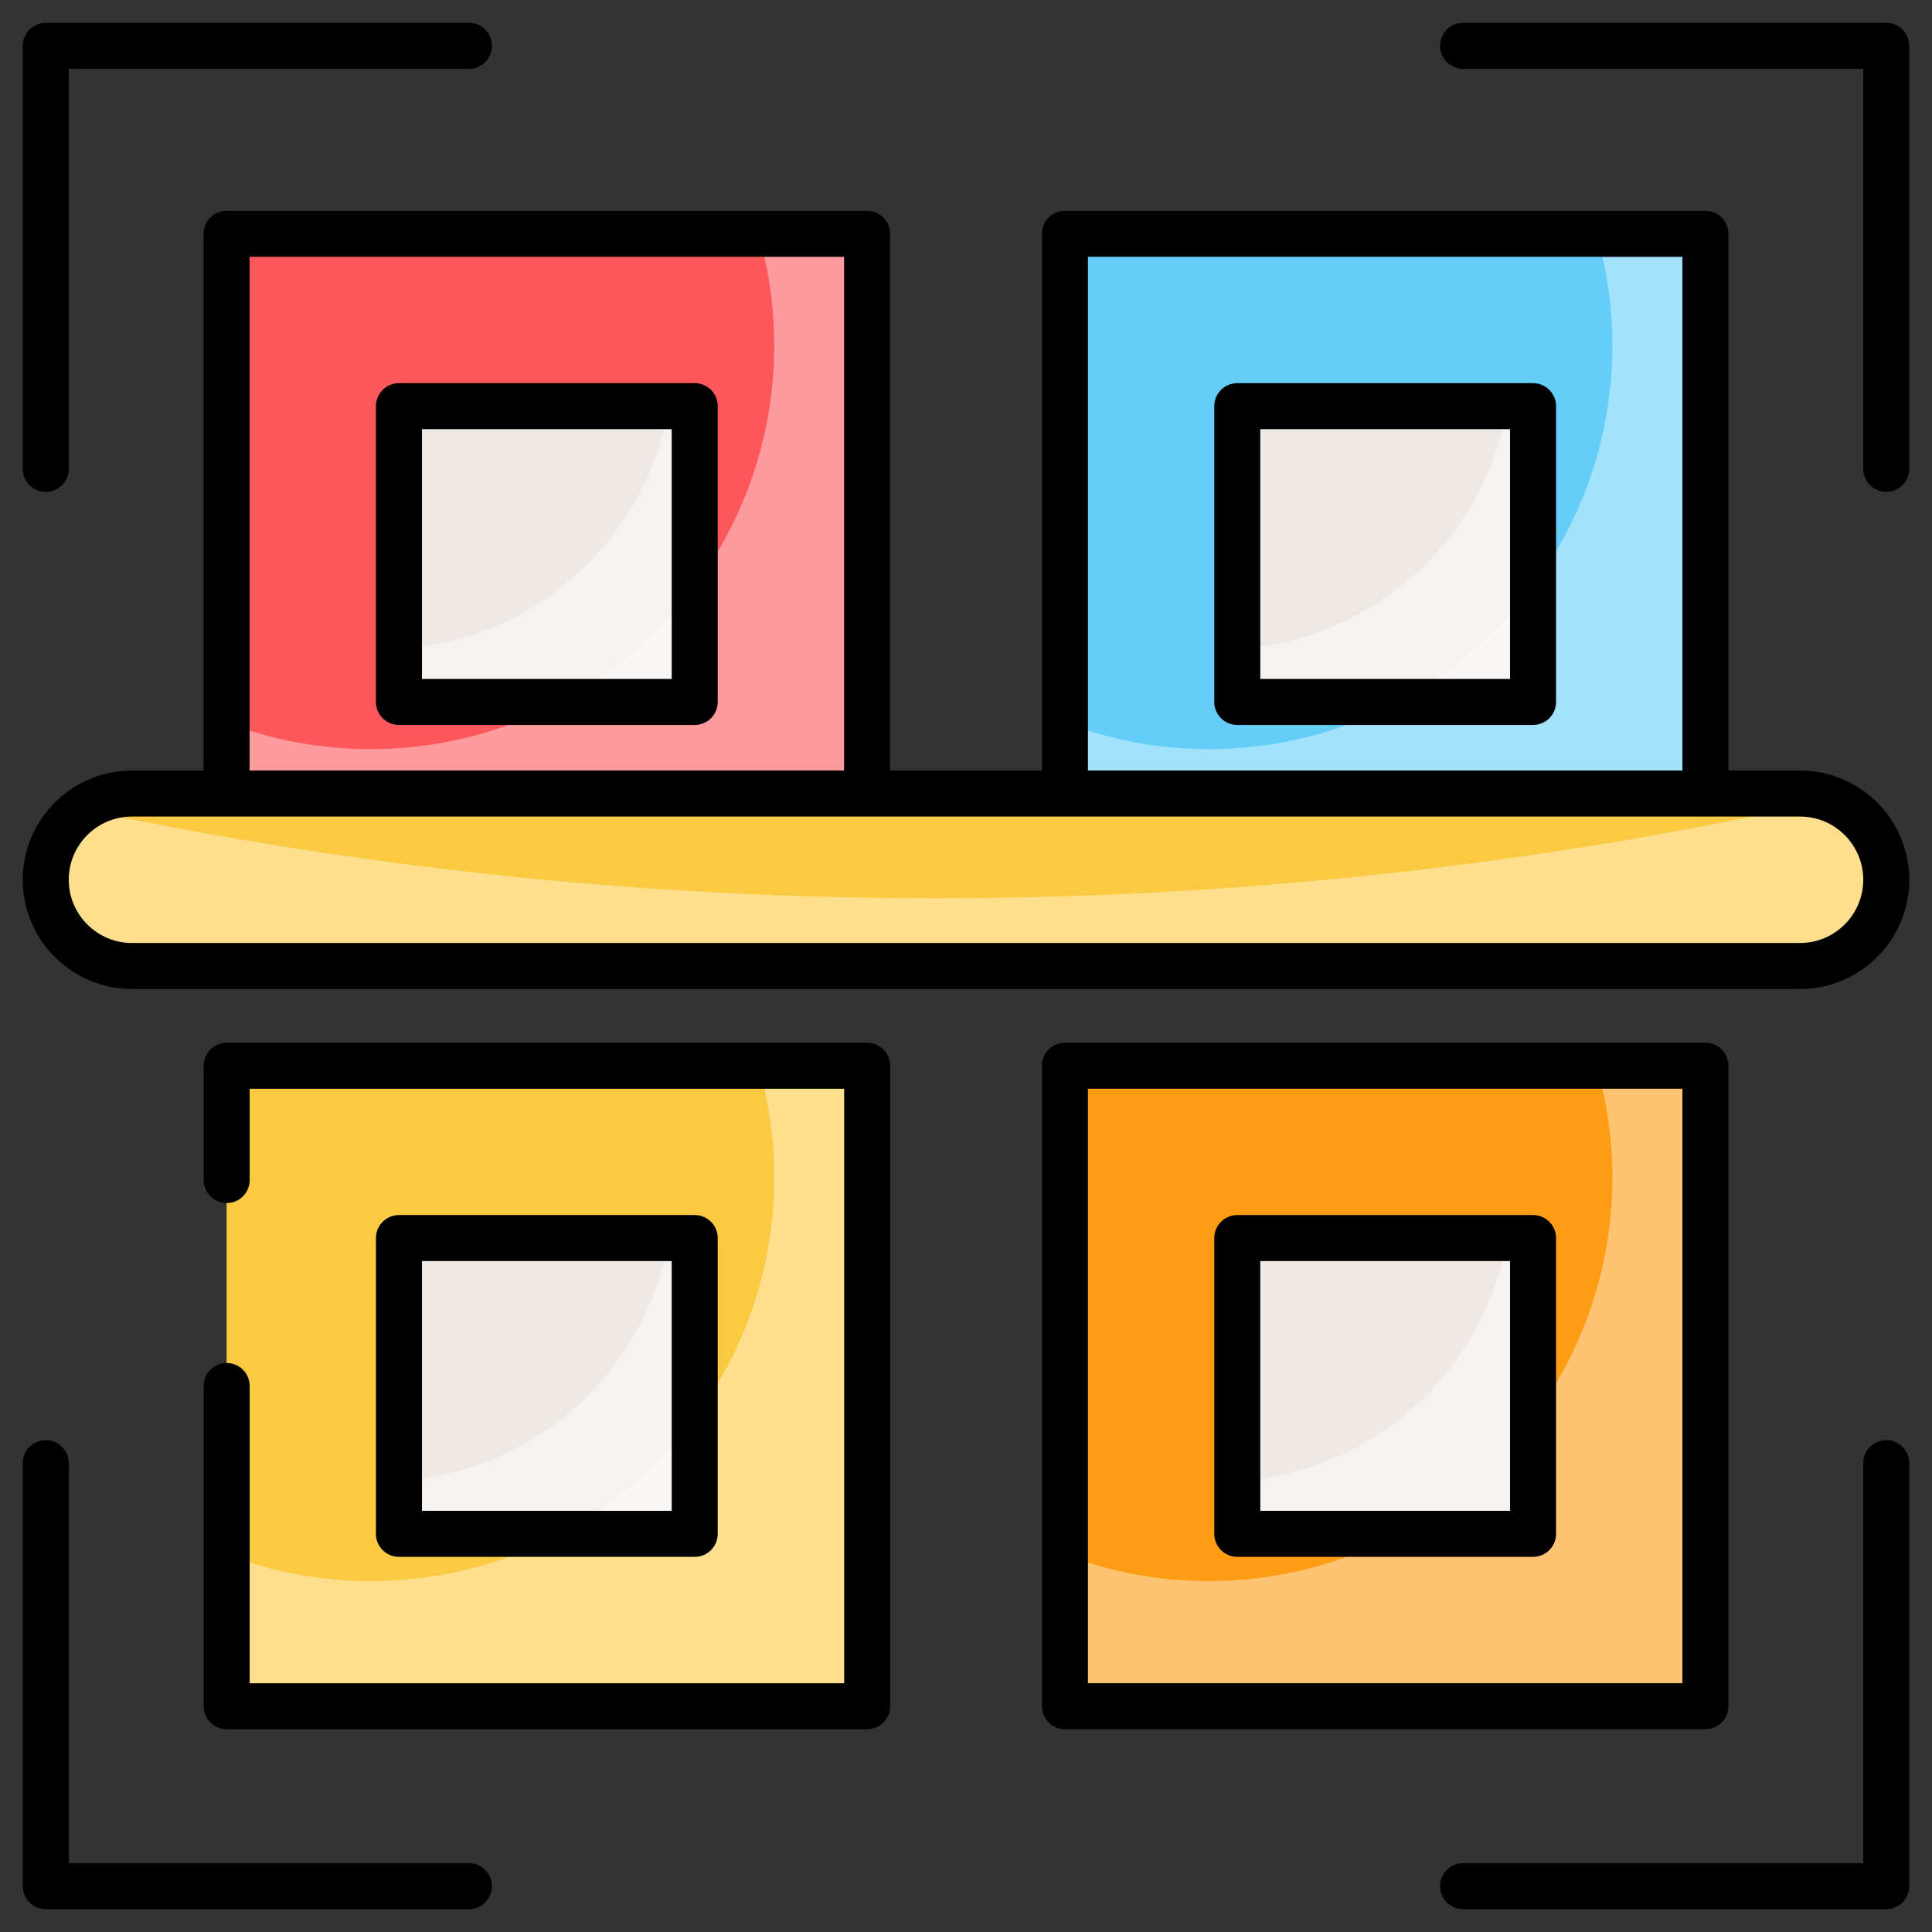
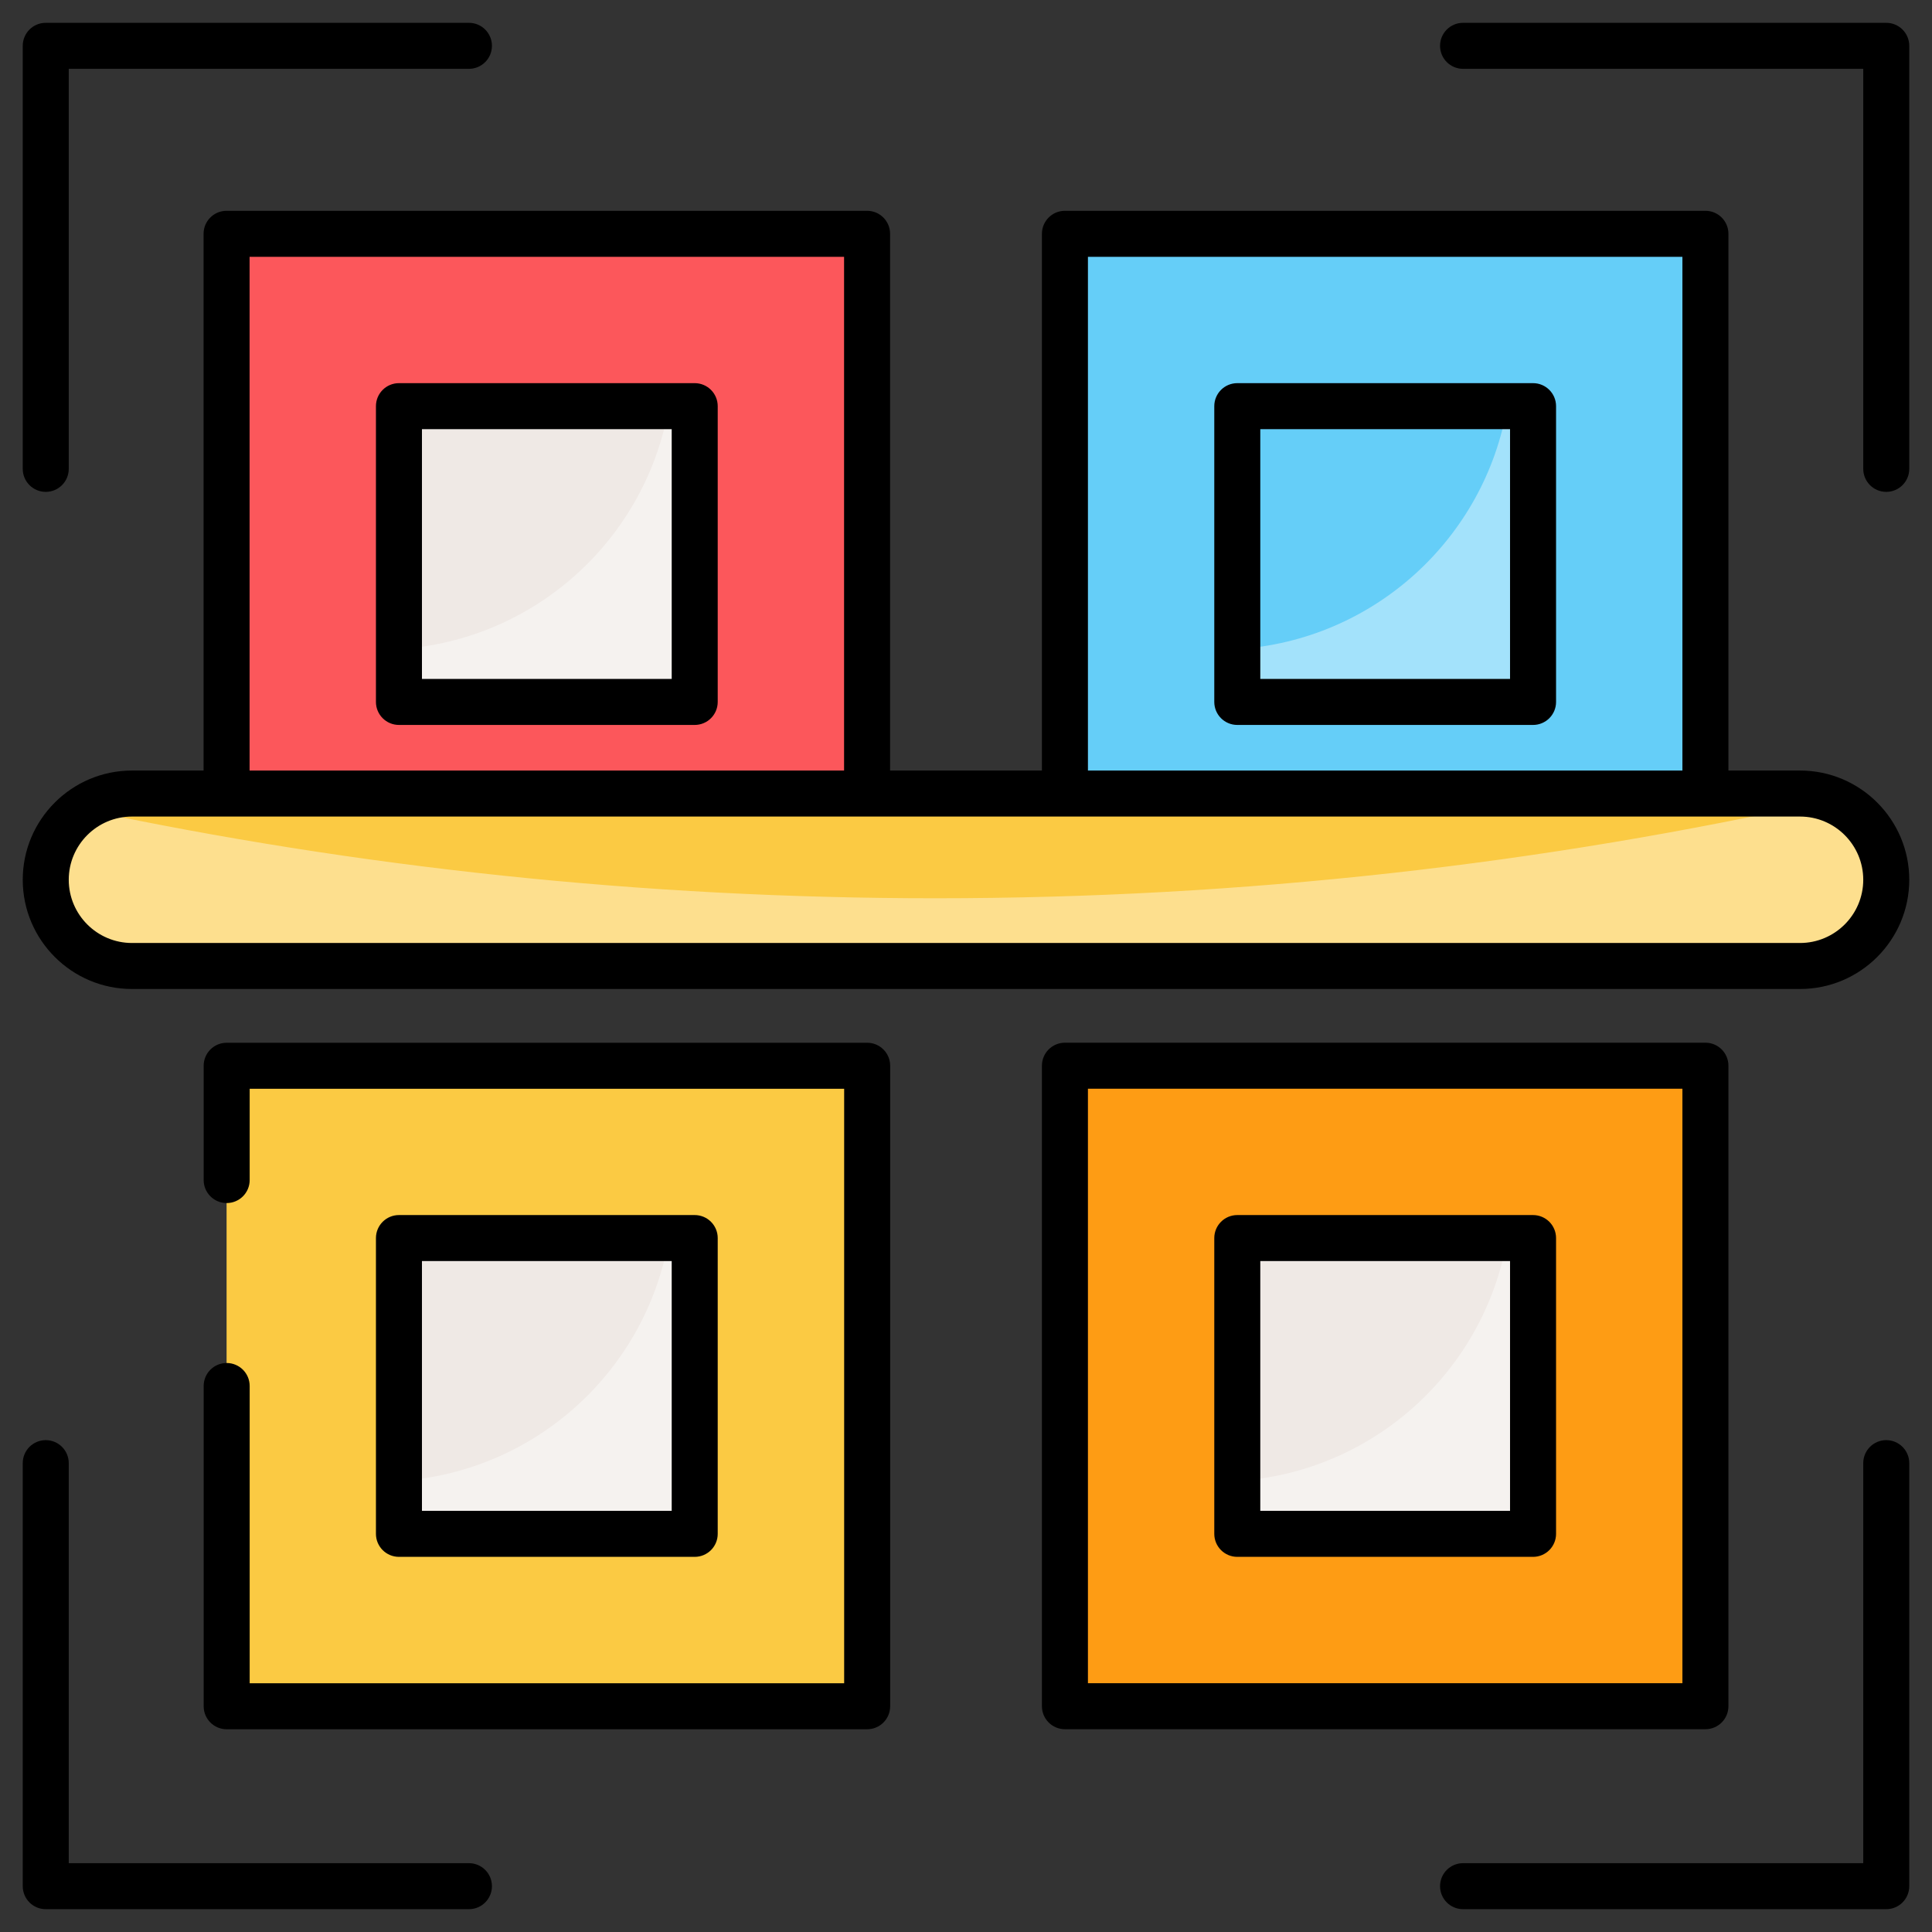
<svg xmlns="http://www.w3.org/2000/svg" enable-background="new 0 0 512 512" viewBox="0 0 512 512" id="qr-code">
  <rect x="0" y="0" width="512" height="512" fill="#333333" stroke="none" />
  <g>
    <g>
      <rect width="169.737" height="169.737" x="60.047" y="61.959" fill="#fc575b" />
      <rect width="78.382" height="78.384" x="105.725" y="107.635" fill="#efe9e5" />
      <rect width="169.737" height="169.737" x="60.047" y="282.424" fill="#fbca43" />
      <rect width="78.382" height="78.384" x="105.725" y="328.101" fill="#efe9e5" />
      <rect width="169.737" height="169.737" x="282.216" y="61.959" fill="#65cef8" />
-       <rect width="78.382" height="78.384" x="327.894" y="107.635" fill="#efe9e5" />
      <rect width="169.737" height="169.737" x="282.216" y="282.424" fill="#fe9c14" />
-       <path fill="#fff" d="M451.931 282.436v169.738H282.193v-40.191c11.852 4.536 24.729 7.024 38.142 7.024 59.067 0 106.964-47.897 106.964-106.964 0-10.292-1.463-20.193-4.195-29.607H451.931zM451.931 61.958v169.738H282.193v-40.191c11.852 4.536 24.729 7.024 38.142 7.024 59.067 0 106.964-47.897 106.964-106.964 0-10.292-1.463-20.193-4.195-29.607H451.931zM229.808 282.436v169.738H60.07v-40.191c11.852 4.536 24.729 7.024 38.142 7.024 59.067 0 106.964-47.897 106.964-106.964 0-10.292-1.463-20.193-4.195-29.607H229.808zM229.808 61.958v169.738H60.07v-40.191c11.852 4.536 24.729 7.024 38.142 7.024 59.067 0 106.964-47.897 106.964-106.964 0-10.292-1.463-20.193-4.195-29.607H229.808z" opacity=".4" />
      <rect width="78.382" height="78.384" x="327.894" y="328.101" fill="#efe9e5" />
      <path fill="#fff" d="M406.277 328.089v78.382h-78.382v-13.998c36.191-2.292 65.603-29.314 71.554-64.383H406.277zM406.277 107.637v78.382h-78.382V172.02c36.191-2.292 65.603-29.314 71.554-64.383H406.277zM184.107 328.089v78.382h-78.382v-13.998c36.191-2.292 65.603-29.314 71.554-64.383H184.107zM184.107 107.637v78.382h-78.382V172.02c36.191-2.292 65.603-29.314 71.554-64.383H184.107z" opacity=".4" />
      <path fill="#fbca43" d="M499.877,233.148L499.877,233.148c0,12.62-10.231,22.851-22.851,22.851H34.975    c-12.62,0-22.851-10.231-22.851-22.851v0c0-12.62,10.231-22.851,22.851-22.851h442.051    C489.646,210.297,499.877,220.528,499.877,233.148z" />
      <path fill="#fff" d="M499.877,233.124v0.049c0,12.584-10.243,22.827-22.827,22.827H34.951    c-12.584,0-22.827-10.243-22.827-22.827v-0.049c0-7.755,3.853-14.584,9.755-18.681C94.798,229.905,170.4,238.05,247.904,238.05    c81.552,0,161.056-9.024,237.438-26.144C493.829,215.175,499.877,223.466,499.877,233.124z" opacity=".4" />
      <path d="M12.123 130.35c3.368 0 6.097-2.729 6.097-6.097V18.241h106.053c3.368 0 6.097-2.729 6.097-6.097s-2.729-6.097-6.097-6.097H12.123c-3.368 0-6.097 2.729-6.097 6.097v112.109C6.027 127.621 8.756 130.35 12.123 130.35zM12.123 505.953h112.15c3.368 0 6.097-2.729 6.097-6.097s-2.729-6.097-6.097-6.097H18.22V387.747c0-3.368-2.729-6.097-6.097-6.097s-6.097 2.729-6.097 6.097v112.109C6.027 503.224 8.756 505.953 12.123 505.953zM499.876 6.047h-112.15c-3.368 0-6.097 2.729-6.097 6.097s2.729 6.097 6.097 6.097H493.78v106.012c0 3.368 2.729 6.097 6.097 6.097 3.368 0 6.097-2.729 6.097-6.097V12.144C505.973 8.776 503.244 6.047 499.876 6.047zM499.876 381.65c-3.368 0-6.097 2.729-6.097 6.097v106.012H387.727c-3.368 0-6.097 2.729-6.097 6.097s2.729 6.097 6.097 6.097h112.15c3.368 0 6.097-2.729 6.097-6.097V387.747C505.973 384.379 503.244 381.65 499.876 381.65zM184.106 101.54h-78.381c-3.368 0-6.097 2.729-6.097 6.097v78.383c0 3.368 2.729 6.097 6.097 6.097h78.381c3.368 0 6.097-2.729 6.097-6.097v-78.383C190.203 104.269 187.474 101.54 184.106 101.54zM178.01 179.923h-66.187v-66.19h66.187V179.923z" />
      <path d="M60.07,361.209c-3.368,0-6.097,2.729-6.097,6.097v84.869c0,3.368,2.729,6.097,6.097,6.097h169.737    c3.368,0,6.097-2.729,6.097-6.097V282.437c0-3.368-2.729-6.097-6.097-6.097H60.07c-3.368,0-6.097,2.729-6.097,6.097v30.289    c0,3.368,2.729,6.097,6.097,6.097s6.097-2.729,6.097-6.097v-24.192H223.71v157.543H66.167v-78.772    C66.167,363.938,63.438,361.209,60.07,361.209z" />
      <path d="M184.106 412.582c3.368 0 6.097-2.729 6.097-6.097V328.1c0-3.368-2.729-6.097-6.097-6.097h-78.381c-3.368 0-6.097 2.729-6.097 6.097v78.386c0 3.368 2.729 6.097 6.097 6.097H184.106zM111.822 334.196h66.187v66.192h-66.187V334.196zM406.275 101.54h-78.381c-3.368 0-6.097 2.729-6.097 6.097v78.383c0 3.368 2.729 6.097 6.097 6.097h78.381c3.368 0 6.097-2.729 6.097-6.097v-78.383C412.372 104.269 409.642 101.54 406.275 101.54zM400.178 179.923H333.99v-66.19h66.187V179.923zM451.954 458.259c3.368 0 6.097-2.729 6.097-6.097V282.423c0-3.368-2.729-6.097-6.097-6.097H282.217c-3.368 0-6.097 2.729-6.097 6.097v169.739c0 3.368 2.729 6.097 6.097 6.097H451.954zM288.314 288.52h157.543v157.546H288.314V288.52z" />
      <path d="M406.275 322.003h-78.381c-3.368 0-6.097 2.729-6.097 6.097v78.386c0 3.368 2.729 6.097 6.097 6.097h78.381c3.368 0 6.097-2.729 6.097-6.097V328.1C412.372 324.732 409.642 322.003 406.275 322.003zM400.178 400.388H333.99v-66.192h66.187V400.388zM477.025 204.201h-18.974V61.96c0-3.368-2.729-6.097-6.097-6.097H282.217c-3.368 0-6.097 2.729-6.097 6.097v142.241h-40.237V61.96c0-3.368-2.729-6.097-6.097-6.097H60.046c-3.368 0-6.097 2.729-6.097 6.097v142.241H34.975c-15.962 0-28.948 12.985-28.948 28.946s12.987 28.948 28.948 28.948h442.05c15.962 0 28.948-12.987 28.948-28.948S492.987 204.201 477.025 204.201zM288.314 68.057h157.543v136.145H288.314V68.057zM66.143 68.057h157.546v136.145H66.143V68.057zM477.025 249.902H34.975c-9.238 0-16.755-7.516-16.755-16.755s7.516-16.752 16.755-16.752h442.05c9.238 0 16.755 7.514 16.755 16.752S486.263 249.902 477.025 249.902z" />
    </g>
  </g>
</svg>